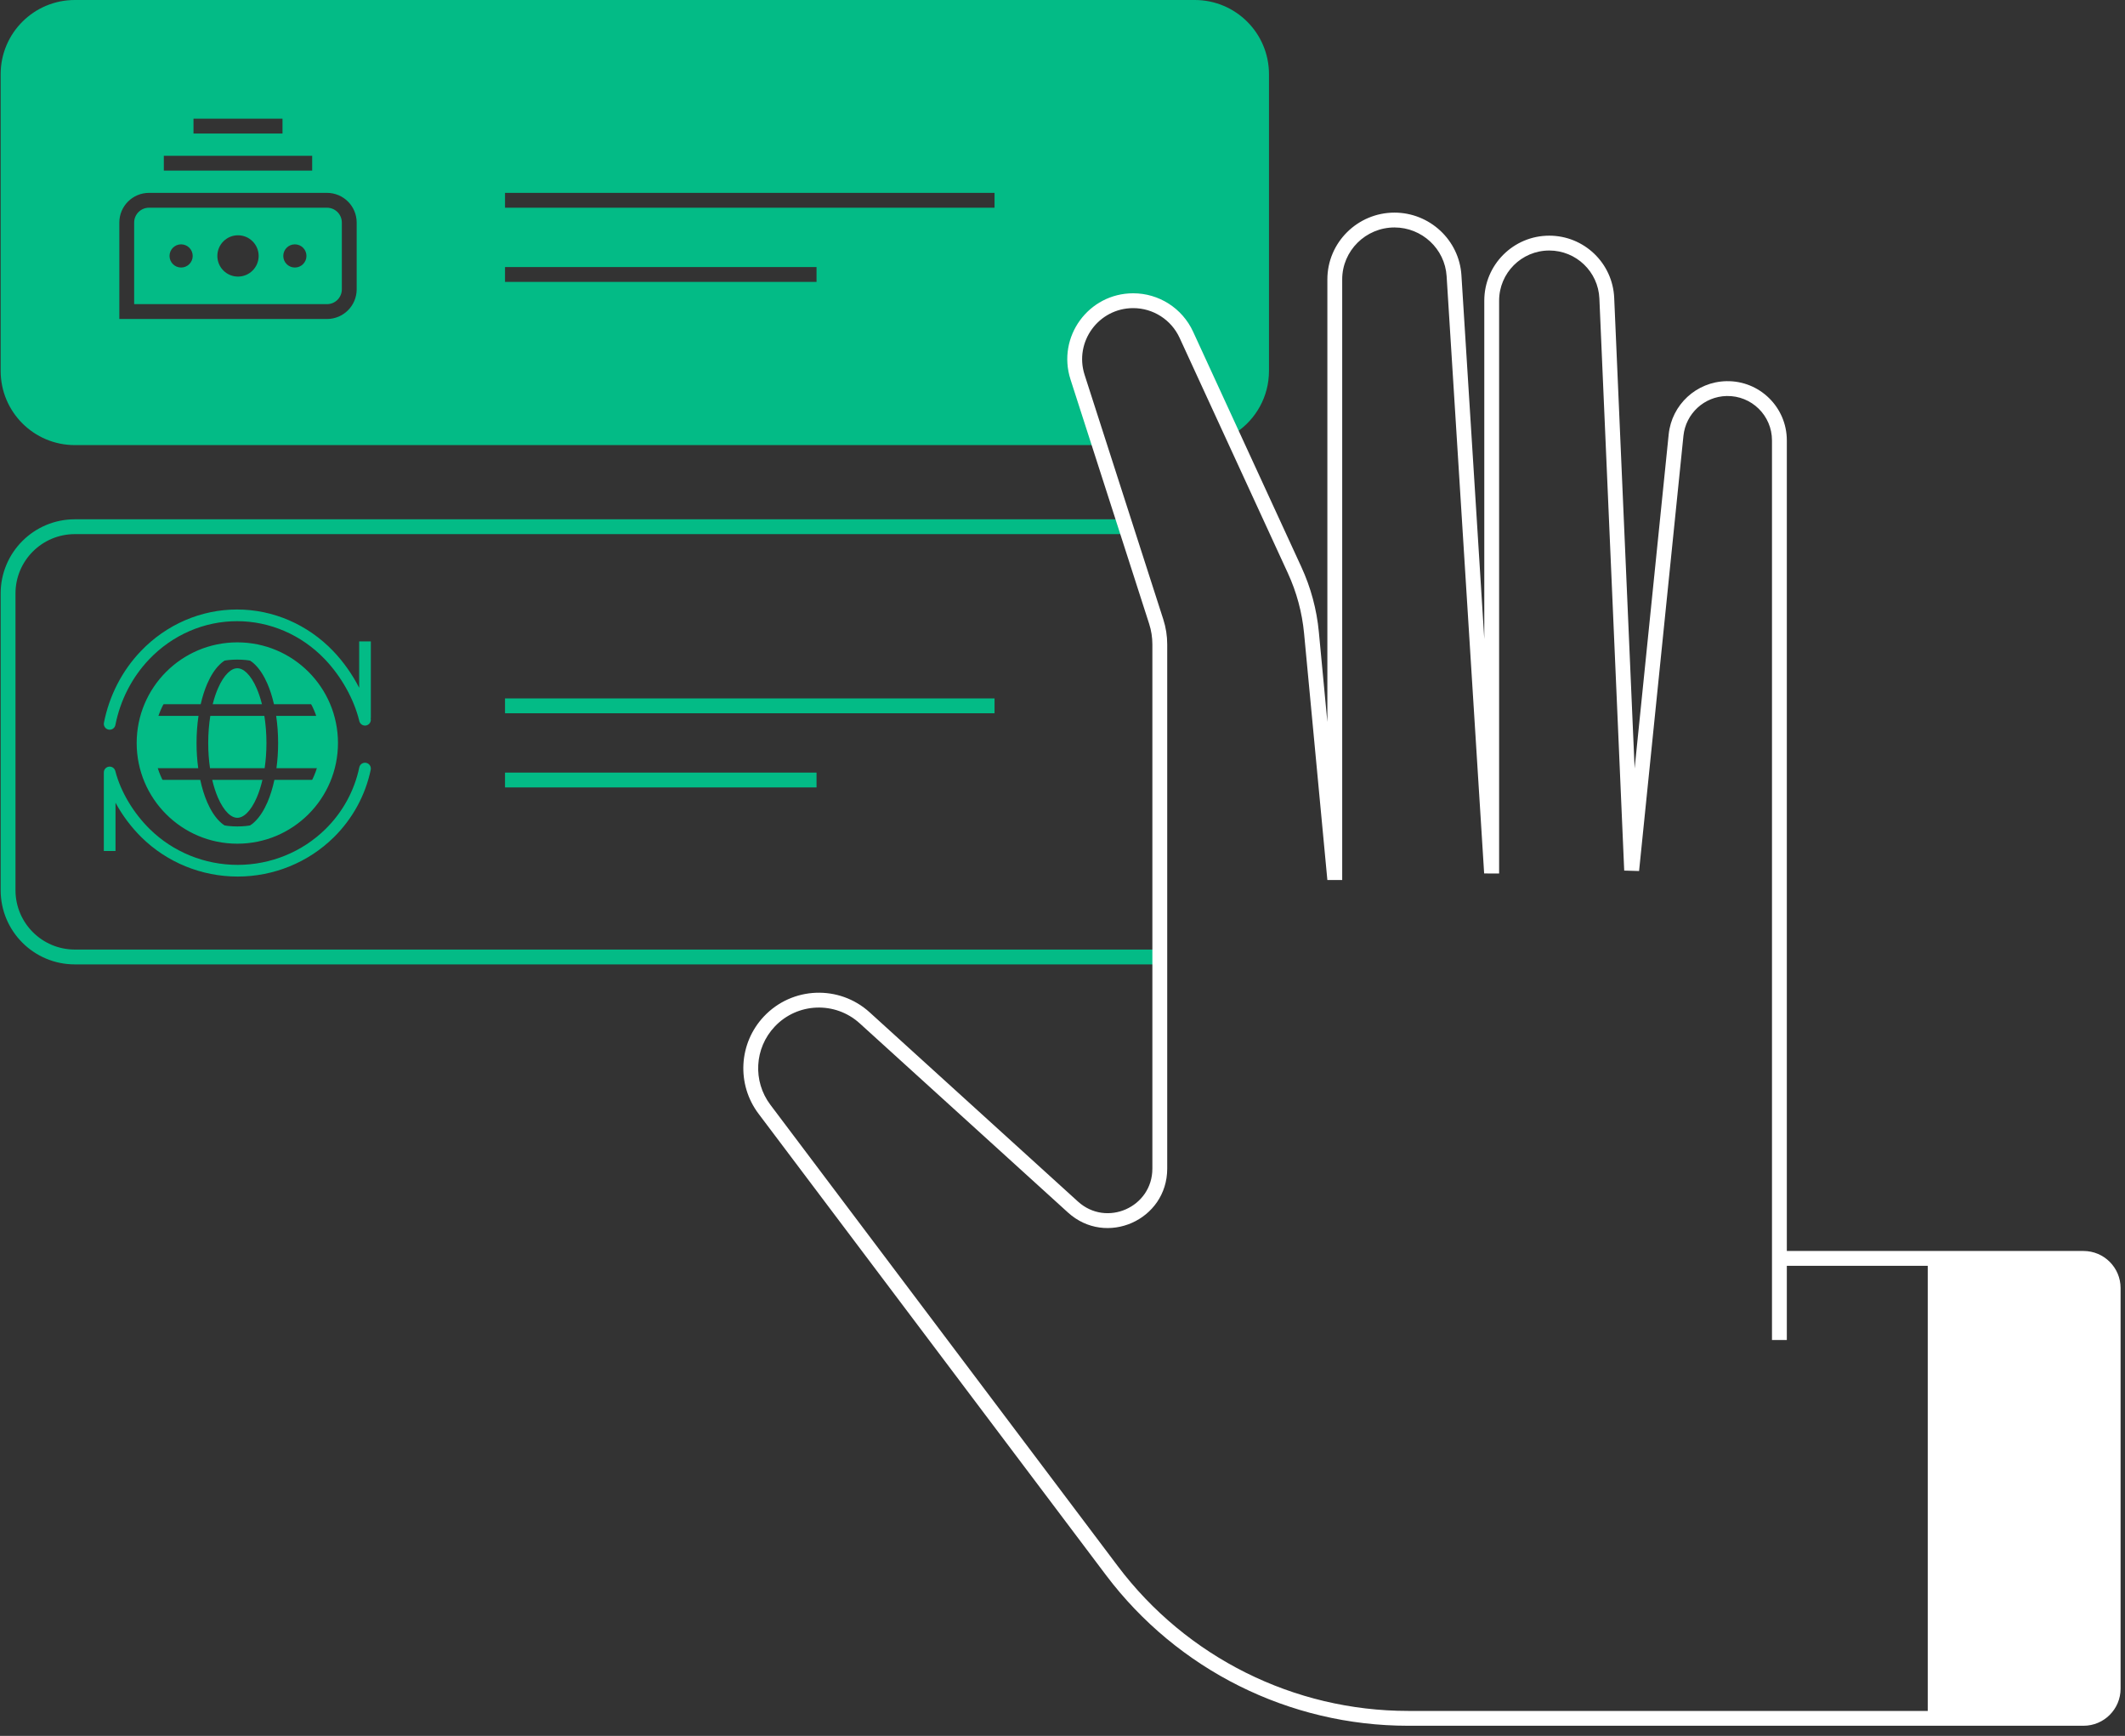
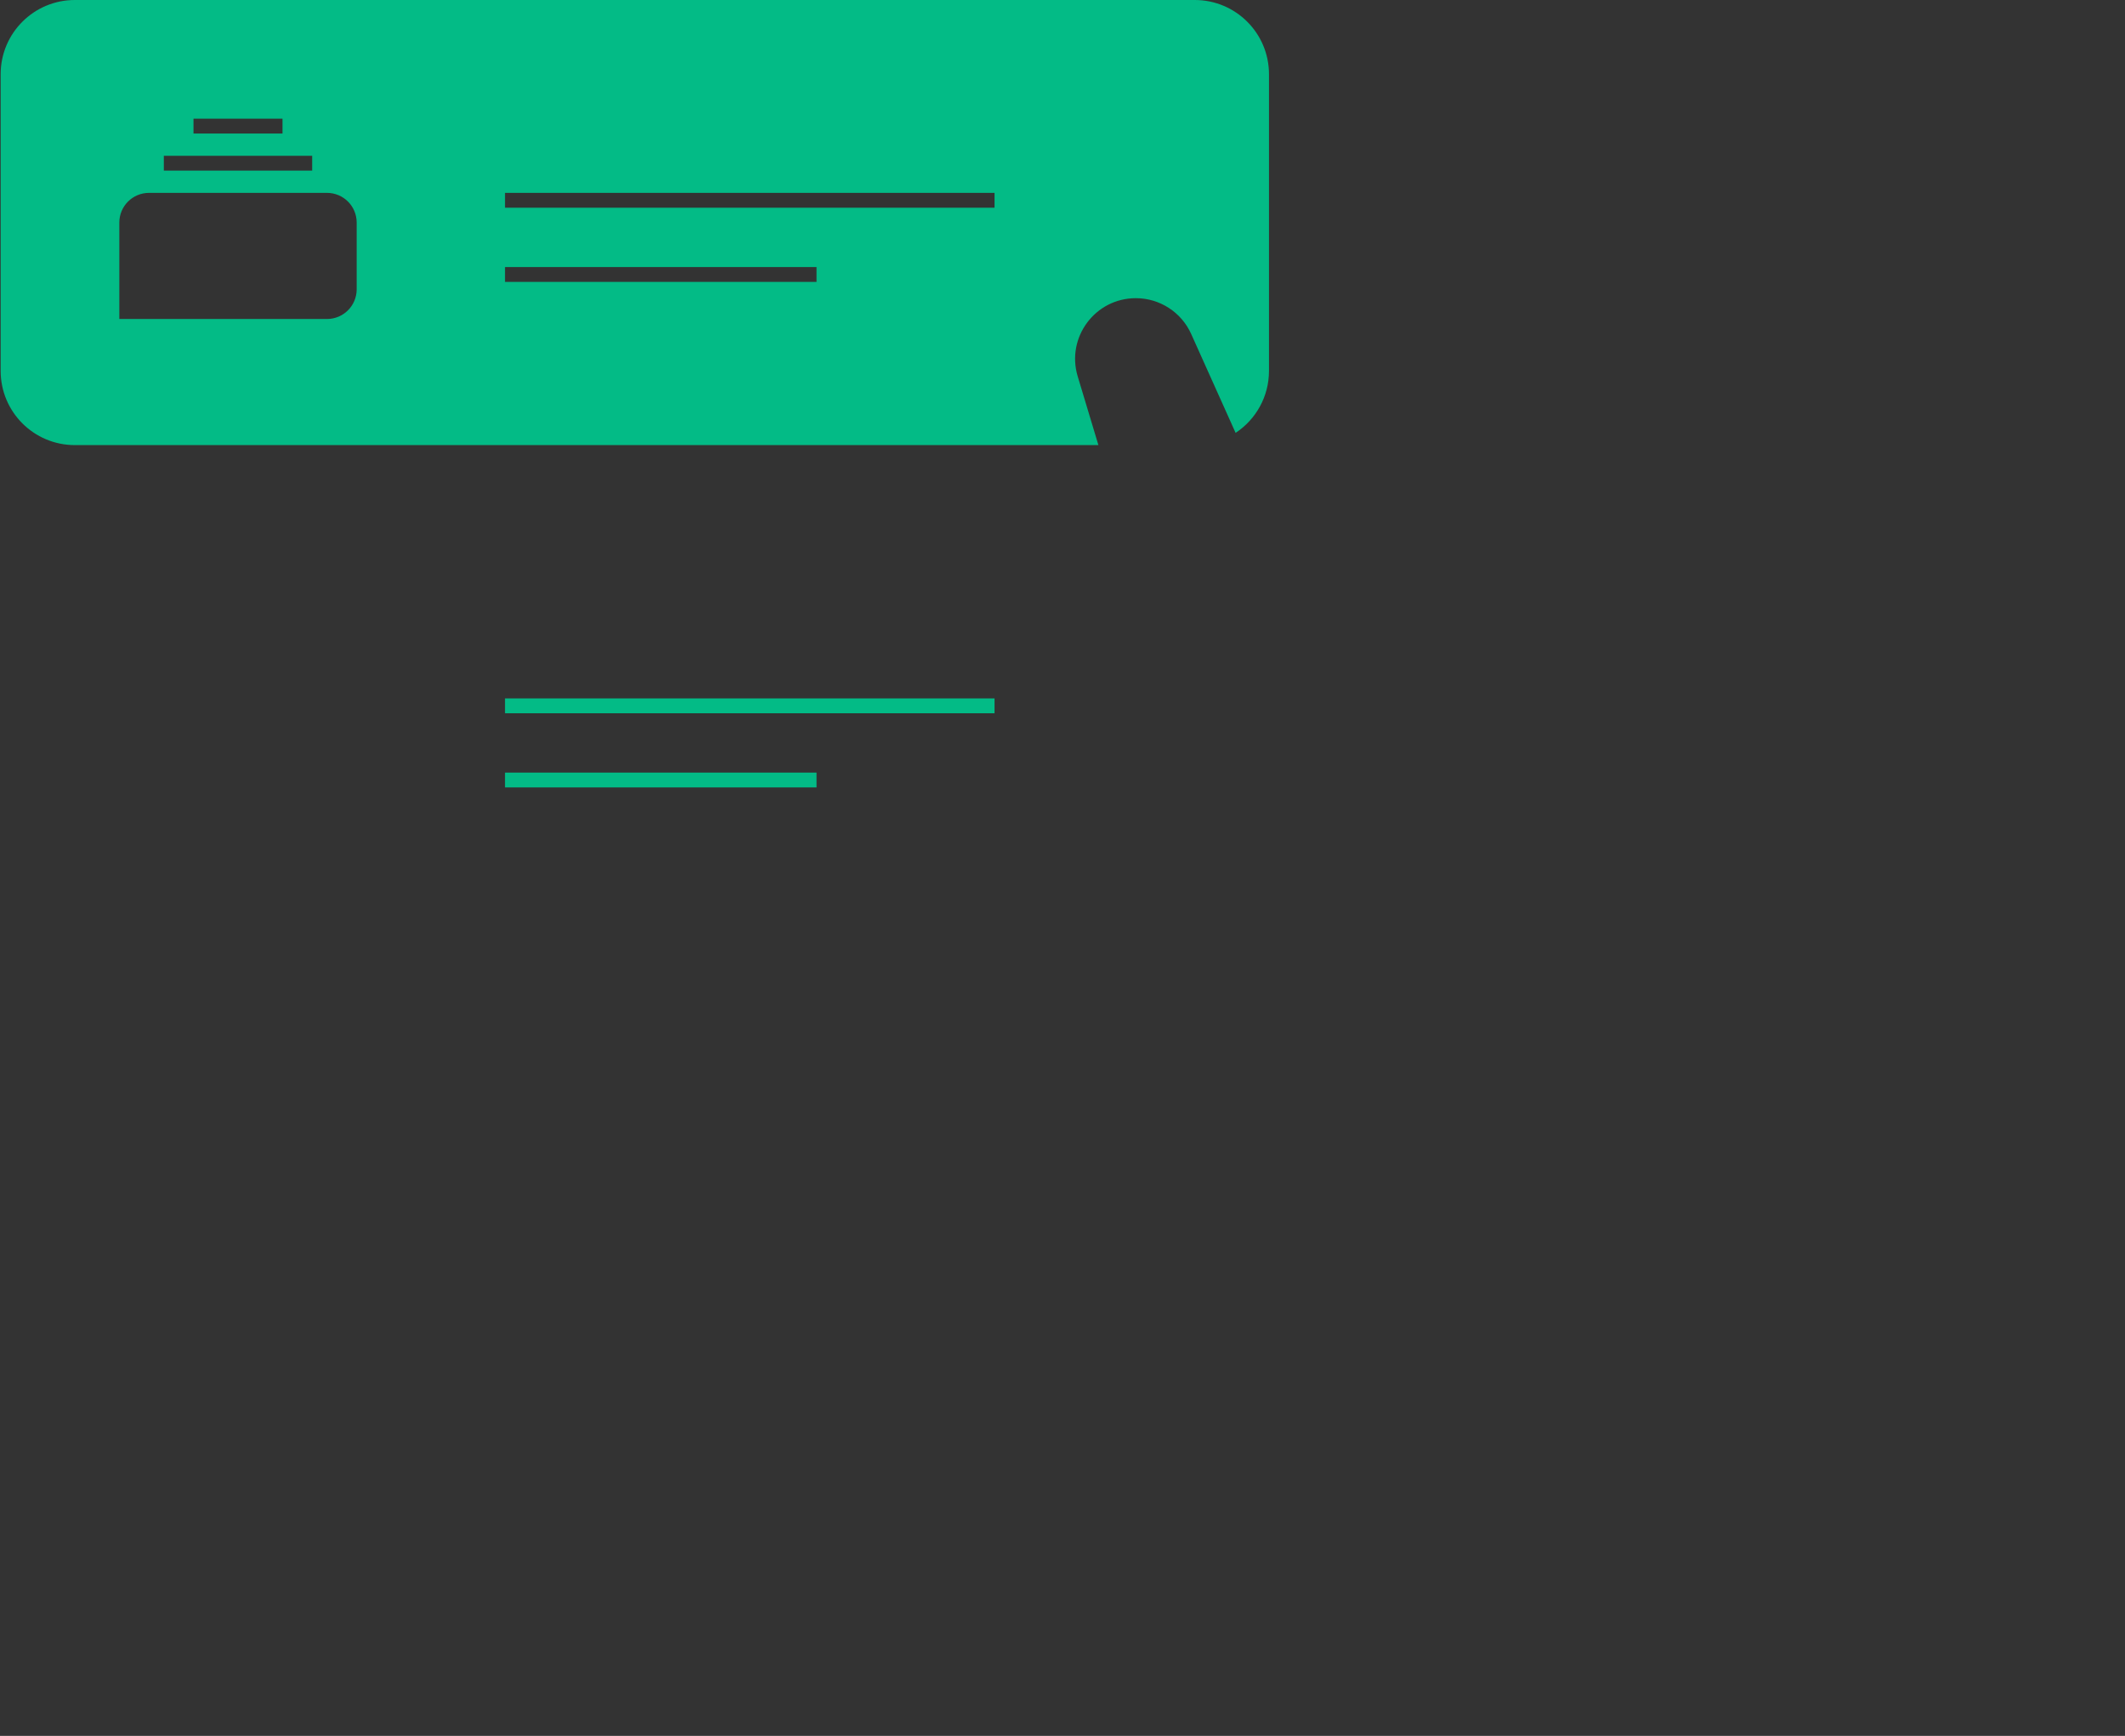
<svg xmlns="http://www.w3.org/2000/svg" width="191" height="156" viewBox="0 0 191 156" fill="none">
  <rect x="0" y="0" width="191" height="156" fill="#333333" stroke="none" />
-   <path fill-rule="evenodd" clip-rule="evenodd" d="M13.392 18.667C12.655 18.667 12.059 19.264 12.059 20V27.333H29.392C30.128 27.333 30.725 26.736 30.725 26V20C30.725 19.264 30.128 18.667 29.392 18.667H13.392ZM23.248 23C23.248 24.025 22.417 24.856 21.392 24.856C20.367 24.856 19.536 24.025 19.536 23C19.536 21.975 20.367 21.145 21.392 21.145C22.417 21.145 23.248 21.975 23.248 23ZM17.321 23C17.321 23.575 16.855 24.042 16.279 24.042C15.704 24.042 15.238 23.575 15.238 23C15.238 22.424 15.704 21.958 16.279 21.958C16.855 21.958 17.321 22.424 17.321 23ZM27.545 23C27.545 23.575 27.079 24.042 26.504 24.042C25.928 24.042 25.462 23.575 25.462 23C25.462 22.424 25.928 21.958 26.504 21.958C27.079 21.958 27.545 22.424 27.545 23Z" fill="#03BB86" />
  <path fill-rule="evenodd" clip-rule="evenodd" d="M107.392 0C111.074 0 114.059 2.985 114.059 6.667V33.333C114.059 35.66 112.867 37.708 111.06 38.901L107.067 30.015C106.187 28.056 104.239 26.796 102.091 26.796C98.433 26.796 95.811 30.324 96.867 33.826L98.727 40H6.725C3.043 40 0.059 37.015 0.059 33.333V6.667C0.059 2.985 3.043 0 6.725 0H107.392ZM25.392 10.667H17.392V12H25.392V10.667ZM14.725 14H28.059V15.333H14.725V14ZM10.725 20C10.725 18.527 11.919 17.333 13.392 17.333H29.392C30.865 17.333 32.059 18.527 32.059 20V26C32.059 27.473 30.865 28.667 29.392 28.667H10.725V20ZM45.392 17.333H89.392V18.667H45.392V17.333ZM73.392 24H45.392V25.333H73.392V24Z" fill="#03BB86" />
-   <path d="M100.737 46.667H6.725C3.043 46.667 0.059 49.651 0.059 53.333V80C0.059 83.682 3.043 86.667 6.725 86.667H104.249V85.333H6.725C3.78 85.333 1.392 82.945 1.392 80V53.333C1.392 50.388 3.78 48 6.725 48H101.138L100.737 46.667Z" fill="#03BB86" />
  <path d="M45.392 62.764H89.392V64.098H45.392V62.764Z" fill="#03BB86" />
  <path d="M45.392 69.431H73.392V70.764H45.392V69.431Z" fill="#03BB86" />
-   <path fill-rule="evenodd" clip-rule="evenodd" d="M125.338 19.107C122.03 19.107 119.307 21.789 119.307 25.107L119.307 64.883L118.541 56.787C118.35 54.77 117.819 52.799 116.972 50.958L107.236 29.803C106.269 27.703 104.168 26.357 101.856 26.357C97.839 26.357 94.988 30.27 96.218 34.094L103.29 56.066C103.481 56.66 103.578 57.28 103.578 57.904V105.018C103.578 108.489 99.459 110.313 96.889 107.979L78.167 90.976C75.428 88.488 71.201 88.652 68.662 91.344C66.392 93.751 66.188 97.444 68.179 100.087L99.403 141.543C105.827 150.072 115.884 155.088 126.561 155.088L187.27 155.088C189.111 155.088 190.604 153.596 190.604 151.755V115.755C190.604 113.914 189.111 112.422 187.27 112.422L160.604 112.421V39.577C160.604 36.594 158.153 34.193 155.17 34.255C152.482 34.311 150.258 36.362 149.985 39.037L146.924 69.057L145.088 26.767C144.953 23.643 142.38 21.179 139.252 21.179C136.026 21.179 133.411 23.795 133.411 27.021L133.411 57.427L131.356 24.731C131.157 21.565 128.501 19.108 125.338 19.107ZM173.27 113.755H160.604V120.421H159.27V39.577C159.27 37.341 157.433 35.542 155.198 35.588C153.183 35.63 151.516 37.167 151.311 39.172L147.324 78.276L145.988 78.237L143.756 26.825C143.652 24.414 141.666 22.513 139.252 22.513C136.763 22.513 134.744 24.531 134.744 27.021L134.744 78.499L133.399 78.495L130.025 24.815C129.871 22.36 127.807 20.441 125.338 20.441C122.756 20.441 120.64 22.535 120.64 25.107L120.64 79.086L119.307 79.086L117.213 56.913C117.036 55.045 116.545 53.22 115.761 51.516L106.025 30.361C105.276 28.733 103.648 27.69 101.856 27.69C98.744 27.69 96.534 30.723 97.487 33.685L104.559 55.658C104.793 56.384 104.912 57.142 104.912 57.904V105.018C104.912 109.647 99.419 112.078 95.993 108.966L77.271 91.963C75.069 89.964 71.672 90.095 69.632 92.259C67.808 94.193 67.644 97.161 69.244 99.285L100.468 140.741C106.64 148.935 116.302 153.755 126.561 153.755H173.27V113.755Z" fill="white" />
-   <path fill-rule="evenodd" clip-rule="evenodd" d="M9.342 64.951C9.286 65.235 9.472 65.511 9.756 65.567C10.04 65.623 10.316 65.438 10.372 65.153C10.81 62.926 11.863 60.865 13.42 59.237C15.516 57.048 18.352 55.823 21.305 55.823C24.258 55.823 27.095 57.048 29.191 59.237C30.638 60.749 31.809 62.782 32.297 64.804C32.365 65.086 32.649 65.259 32.93 65.191C33.205 65.125 33.376 64.854 33.322 64.58C33.329 64.547 33.332 64.513 33.332 64.478V57.642H32.283V61.807C31.66 60.59 30.853 59.456 29.949 58.512C27.66 56.121 24.552 54.773 21.305 54.773C18.059 54.773 14.95 56.121 12.662 58.512C10.962 60.288 9.818 62.532 9.342 64.951ZM33.321 69.176C33.38 68.892 33.198 68.614 32.914 68.555C32.631 68.496 32.353 68.677 32.294 68.961C31.858 71.046 30.81 72.979 29.255 74.508C27.162 76.566 24.322 77.724 21.359 77.724C18.395 77.724 15.555 76.566 13.462 74.508C12.017 73.087 10.85 71.179 10.365 69.287C10.293 69.007 10.007 68.837 9.727 68.909C9.482 68.972 9.322 69.198 9.333 69.44C9.332 69.447 9.332 69.454 9.332 69.461L9.332 76.478H10.382V72.137C11.007 73.291 11.818 74.363 12.727 75.257C15.018 77.509 18.123 78.773 21.359 78.773C24.595 78.773 27.7 77.509 29.991 75.257C31.694 73.582 32.843 71.463 33.321 69.176ZM28.687 64.333L24.822 64.333C24.936 65.102 24.998 65.923 24.998 66.773C24.998 67.558 24.946 68.319 24.847 69.036H28.744C28.633 69.398 28.497 69.748 28.338 70.085H24.664C24.504 70.831 24.291 71.512 24.035 72.104C23.733 72.798 23.361 73.394 22.921 73.823C22.558 74.177 22.131 74.433 21.653 74.514C21.547 74.518 21.44 74.521 21.332 74.521C21.224 74.521 21.117 74.518 21.011 74.514C20.533 74.433 20.106 74.177 19.743 73.823C19.303 73.394 18.93 72.798 18.629 72.104C18.372 71.512 18.16 70.831 18 70.085H14.327C14.167 69.748 14.031 69.398 13.921 69.036H17.817C17.718 68.319 17.666 67.558 17.666 66.773C17.666 65.923 17.727 65.102 17.842 64.333H13.977C14.097 63.971 14.243 63.62 14.413 63.284L18.039 63.284C18.194 62.607 18.393 61.987 18.629 61.443C18.93 60.748 19.303 60.153 19.743 59.724C20.105 59.37 20.532 59.113 21.01 59.032C21.117 59.028 21.224 59.026 21.332 59.026C21.44 59.026 21.547 59.028 21.654 59.032C22.131 59.113 22.558 59.37 22.921 59.724C23.361 60.153 23.733 60.748 24.035 61.443C24.271 61.987 24.47 62.607 24.624 63.284H28.251C28.421 63.62 28.567 63.971 28.687 64.333ZM30.114 66.26C30.076 65.595 29.964 64.95 29.786 64.333H29.786C29.682 63.973 29.556 63.623 29.41 63.284H29.41C28.059 60.161 24.951 57.976 21.332 57.976C17.714 57.976 14.605 60.161 13.255 63.284H13.255C13.108 63.623 12.982 63.973 12.878 64.333H12.878C12.695 64.969 12.582 65.634 12.547 66.321C12.539 66.47 12.536 66.621 12.536 66.773M30.114 66.26C30.119 66.355 30.123 66.45 30.126 66.546C30.128 66.622 30.129 66.697 30.129 66.773C30.129 66.773 30.129 66.773 30.129 66.773C30.129 66.925 30.125 67.076 30.117 67.226C29.882 71.874 26.039 75.57 21.332 75.57C16.641 75.57 12.808 71.898 12.55 67.272C12.54 67.107 12.536 66.941 12.536 66.773M19.118 63.284C19.25 62.758 19.41 62.28 19.592 61.86C19.859 61.244 20.164 60.779 20.475 60.475C20.785 60.173 21.073 60.055 21.332 60.055C21.59 60.055 21.879 60.173 22.189 60.475C22.5 60.779 22.805 61.244 23.072 61.86C23.254 62.28 23.414 62.758 23.545 63.284H19.118ZM18.904 64.333H23.76C23.881 65.088 23.949 65.91 23.949 66.773C23.949 67.569 23.891 68.331 23.787 69.036H18.877C18.772 68.331 18.715 67.569 18.715 66.773C18.715 65.91 18.782 65.088 18.904 64.333ZM23.588 70.085H19.075C19.215 70.681 19.39 71.22 19.592 71.686C19.859 72.302 20.164 72.767 20.475 73.072C20.785 73.373 21.073 73.492 21.332 73.492C21.59 73.492 21.879 73.373 22.189 73.072C22.5 72.767 22.805 72.302 23.072 71.686C23.274 71.22 23.449 70.681 23.588 70.085Z" fill="#03BB86" />
-   <path fill-rule="evenodd" clip-rule="evenodd" d="M21.332 74.52C25.61 74.52 29.079 71.052 29.079 66.773C29.079 62.495 25.61 59.026 21.332 59.026C17.053 59.026 13.585 62.495 13.585 66.773C13.585 71.052 17.053 74.52 21.332 74.52ZM21.332 75.57C26.19 75.57 30.128 71.631 30.128 66.773C30.128 61.915 26.19 57.977 21.332 57.977C16.474 57.977 12.535 61.915 12.535 66.773C12.535 71.631 16.474 75.57 21.332 75.57Z" fill="#03BB86" stroke="#03BB86" stroke-width="0.5" />
</svg>